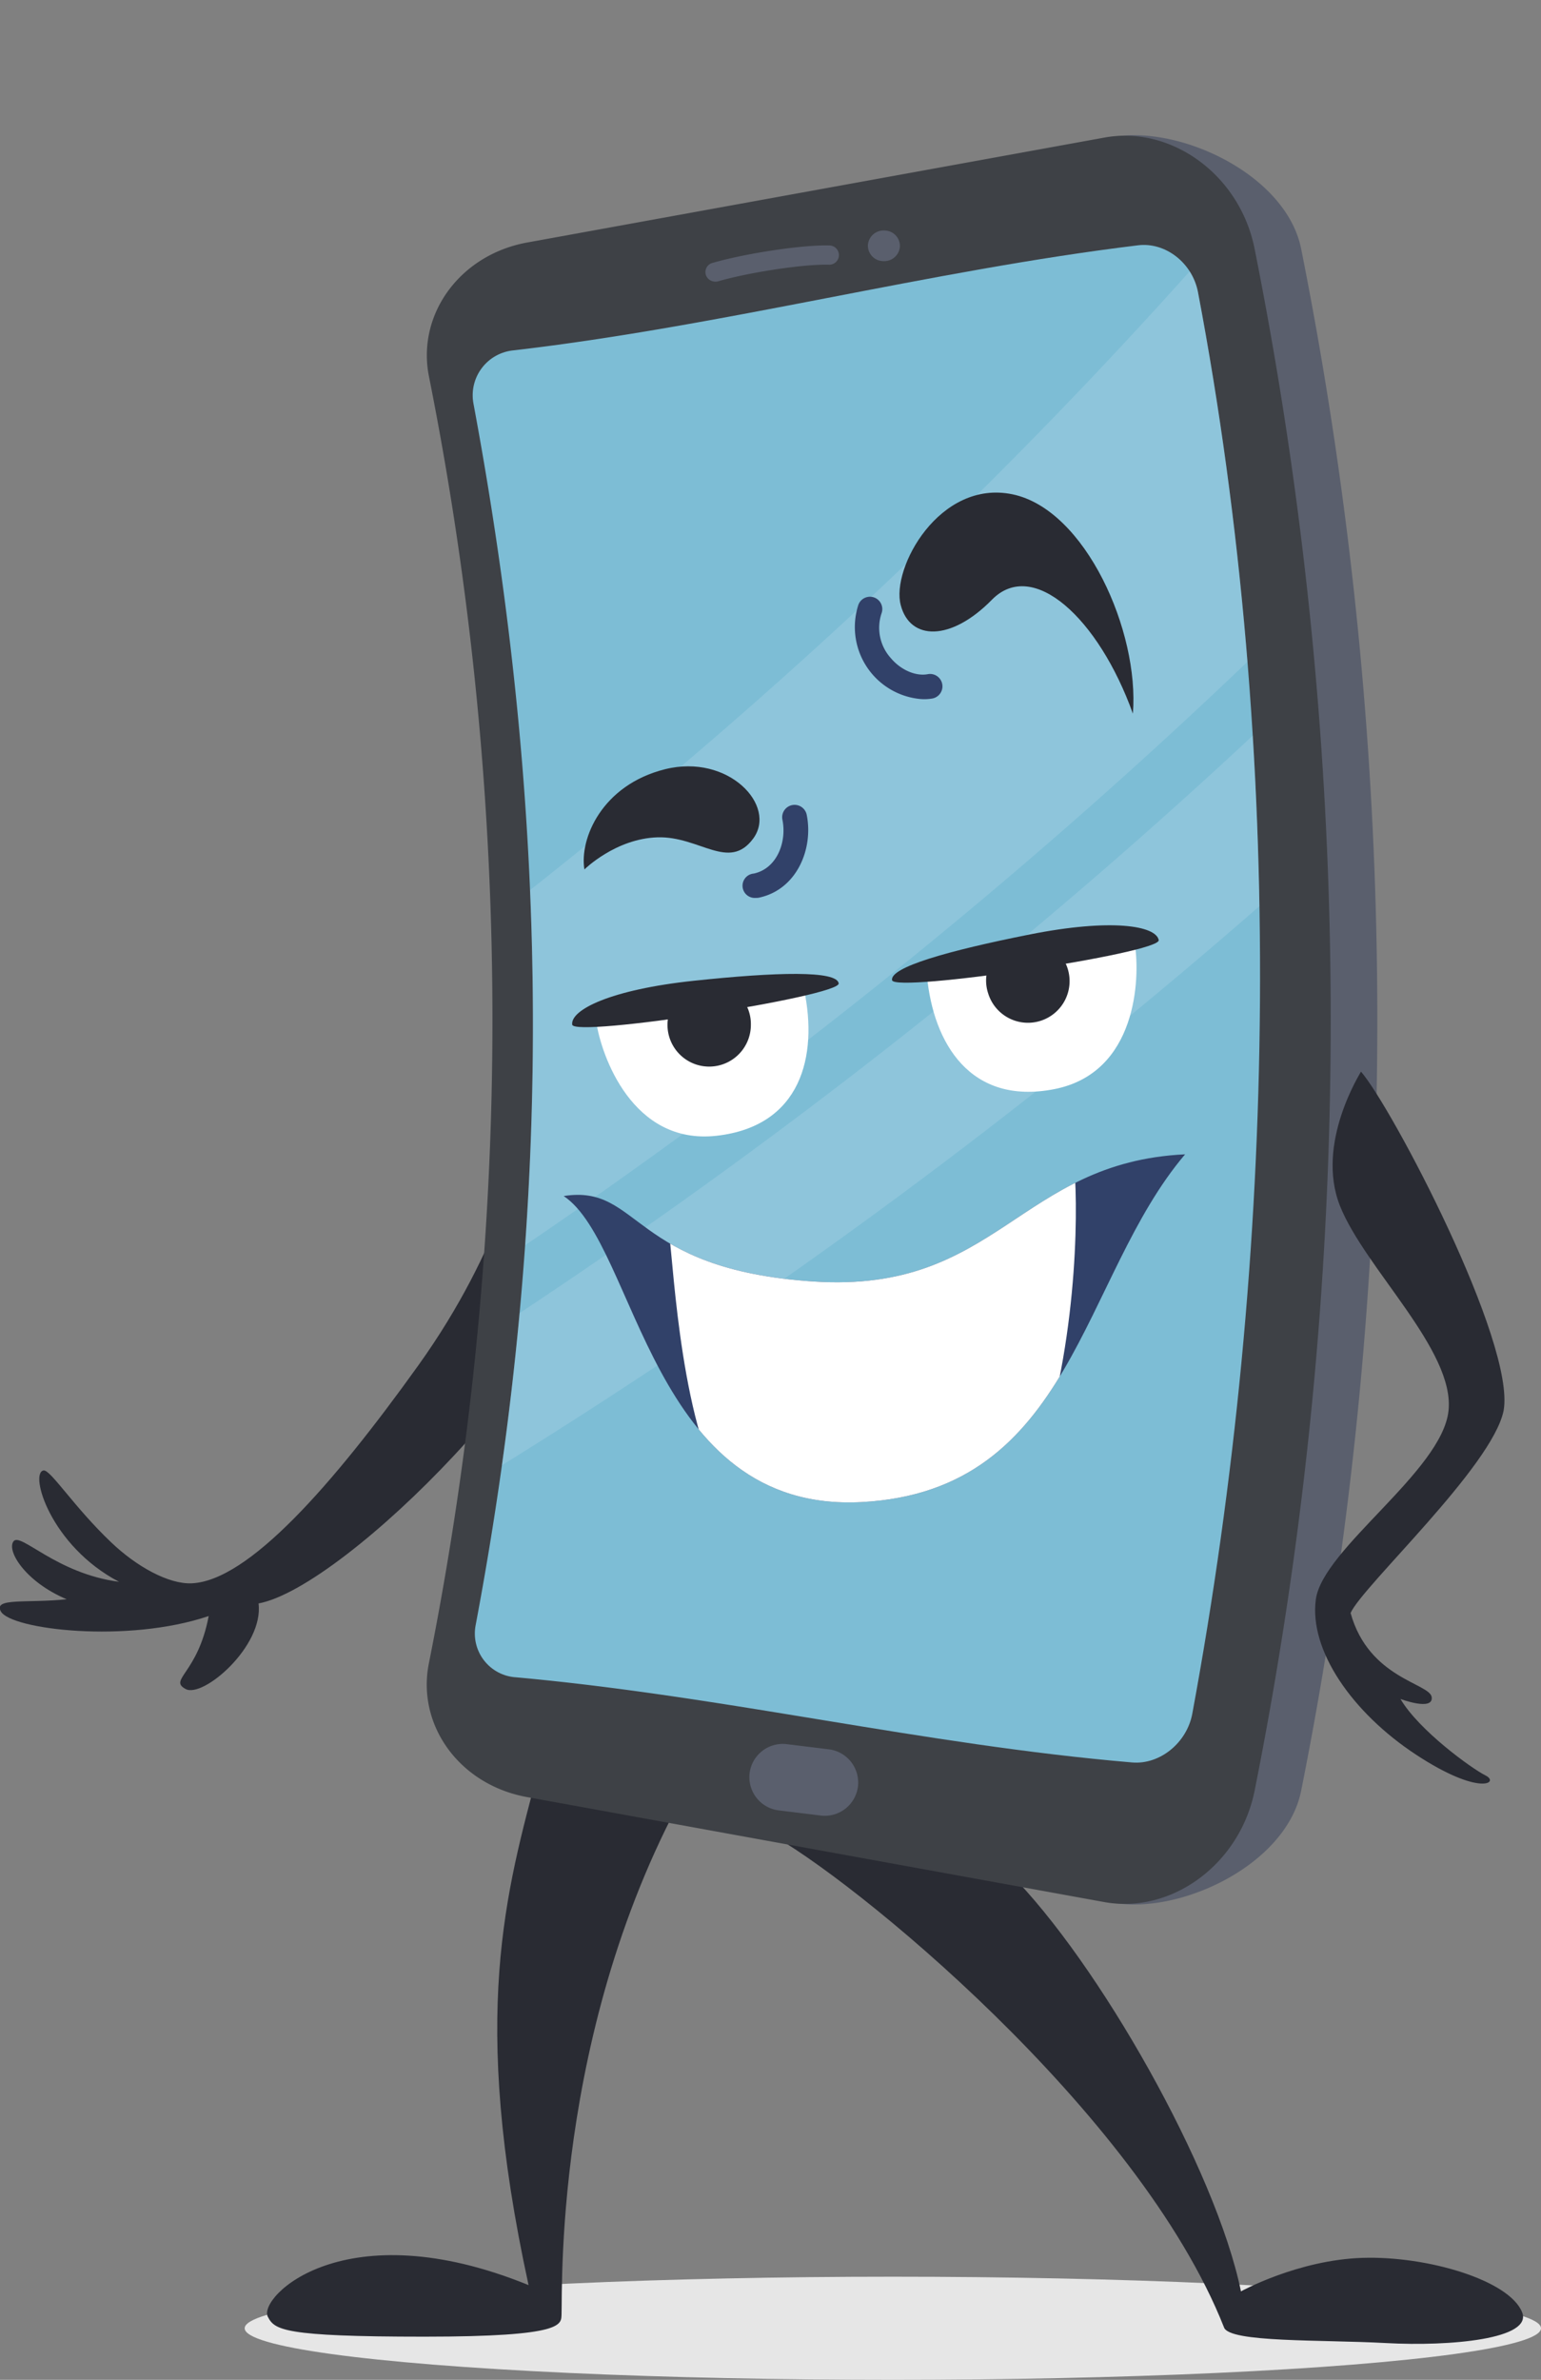
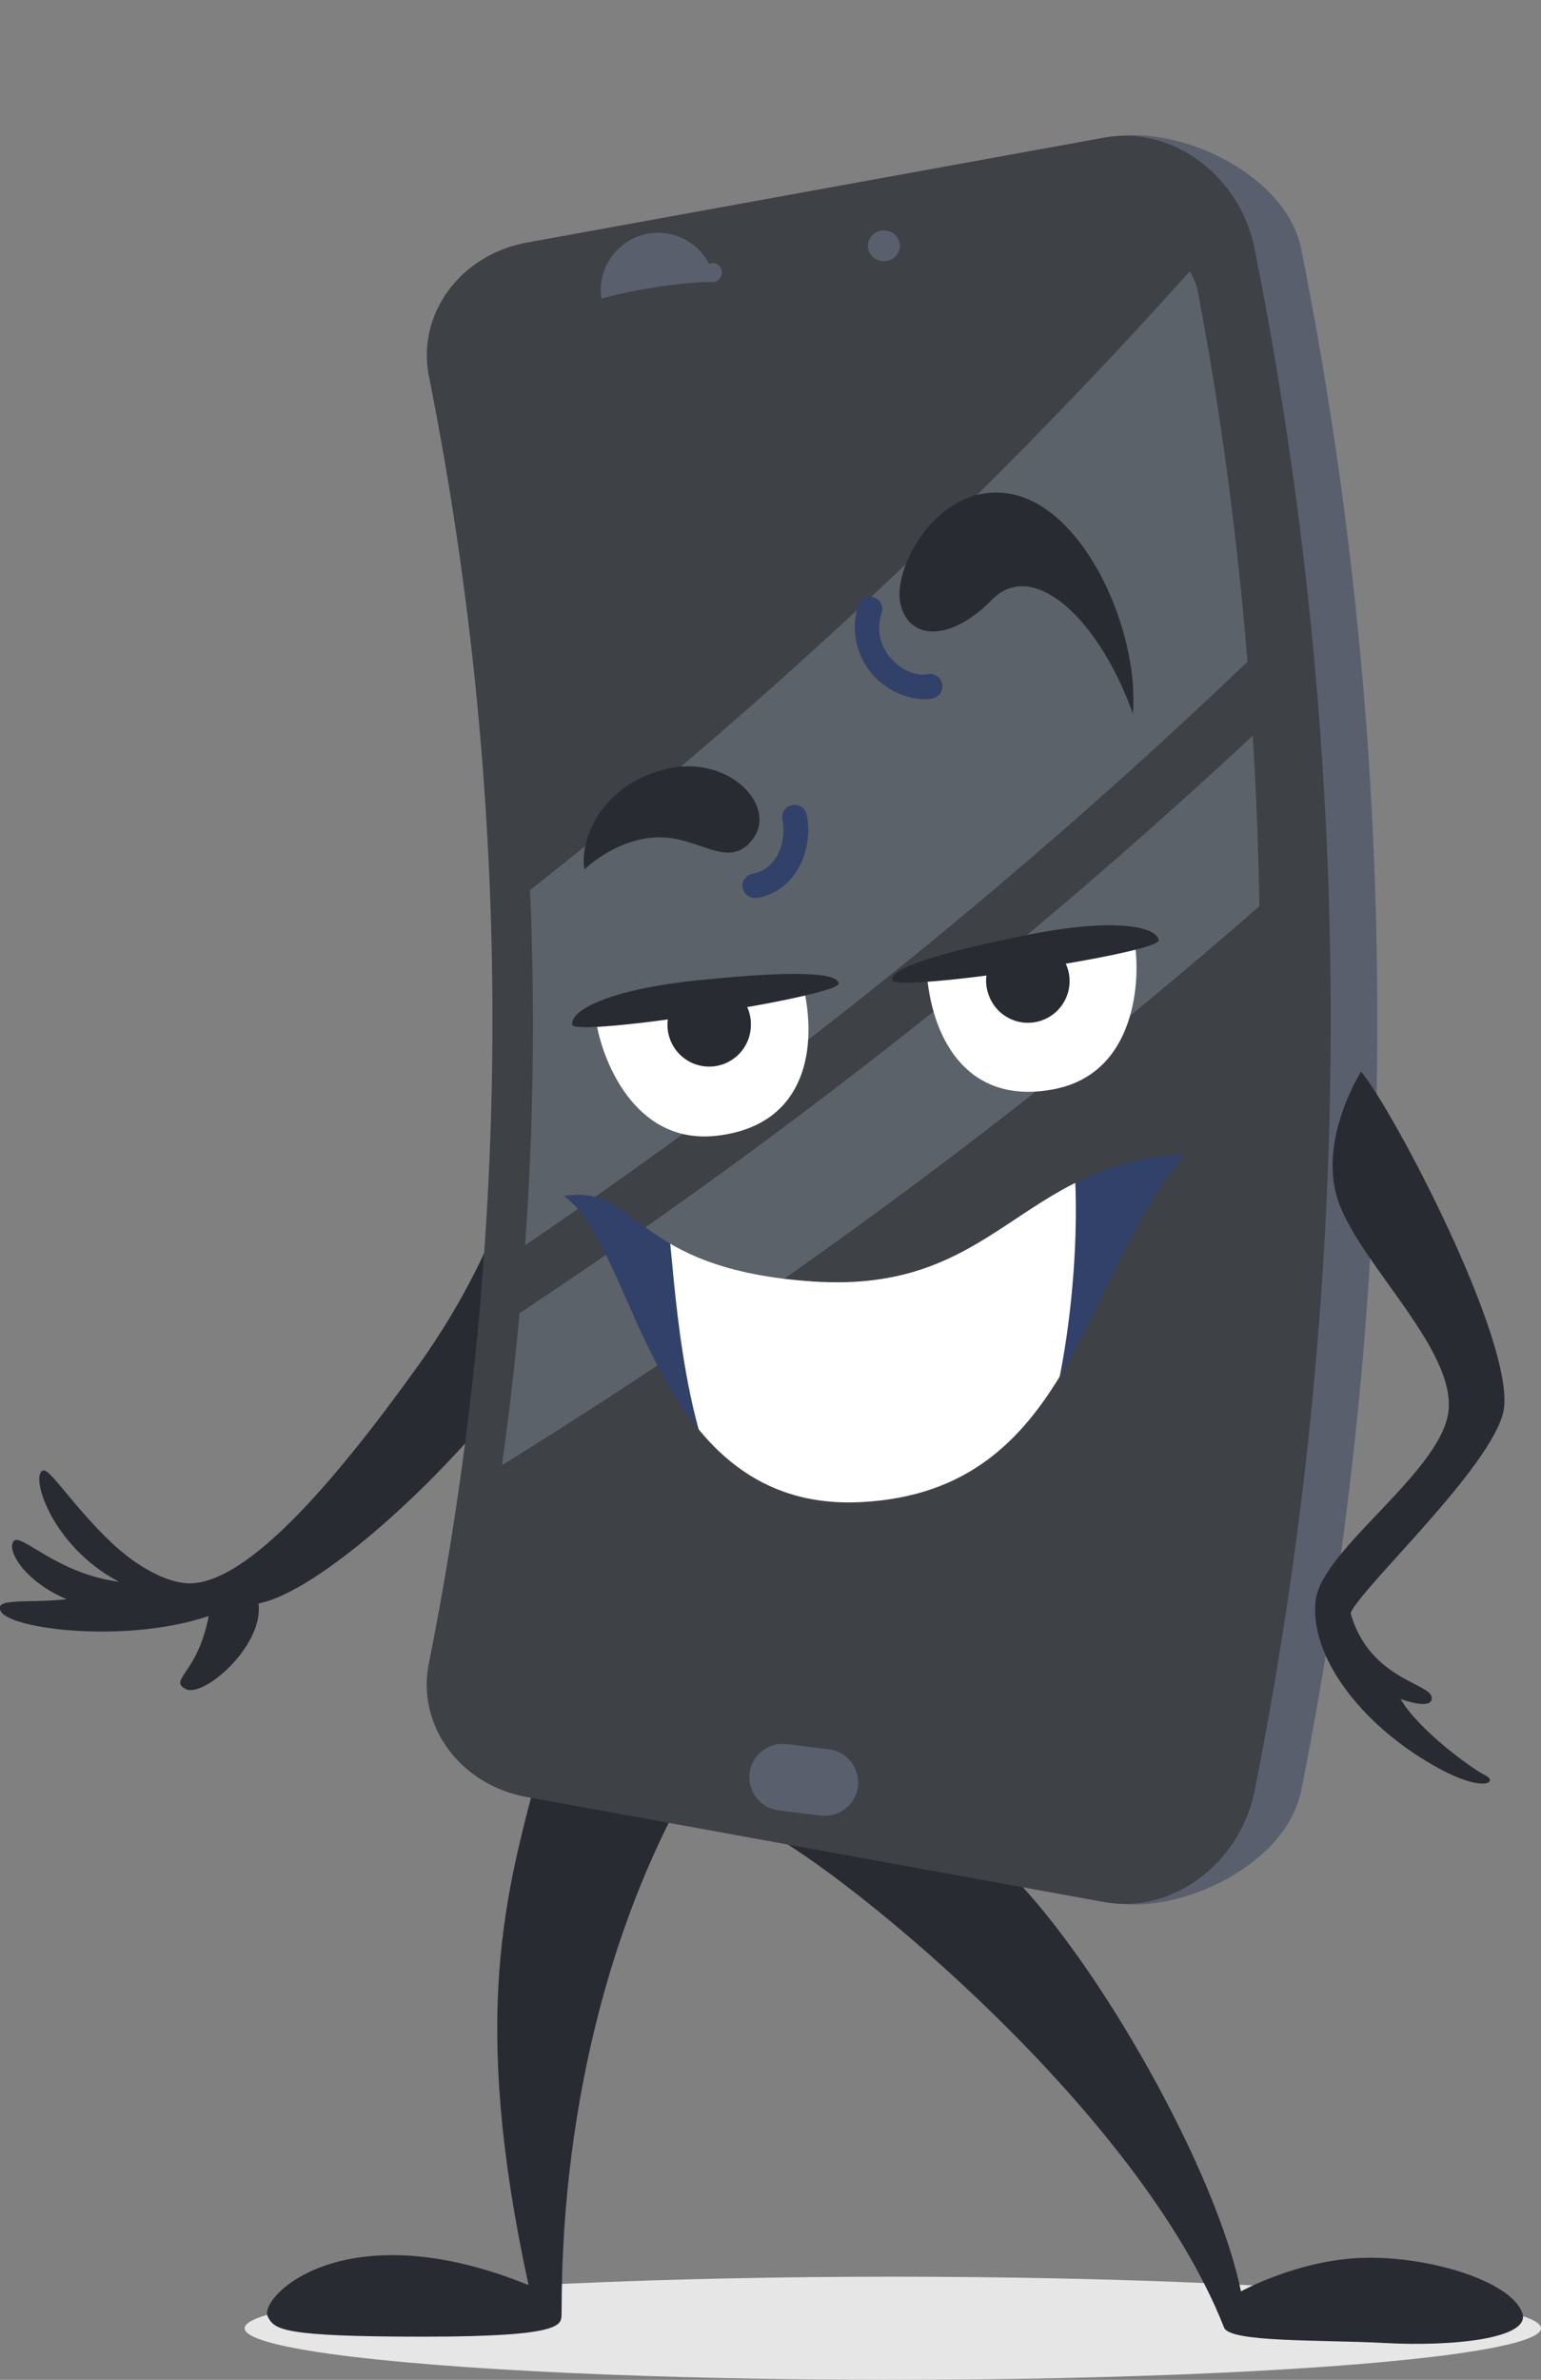
<svg xmlns="http://www.w3.org/2000/svg" viewBox="0 0 253.56 391.37">
  <rect x="0" y="0" width="253.56" height="391.37" fill="#808080" stroke="none" />
  <defs>
    <style>.cls-1{fill:none;}.cls-2{fill:#e6e6e6;}.cls-3{fill:#292b33;}.cls-4{fill:#5a5f6d;}.cls-5{fill:#3e4146;}.cls-6{clip-path:url(#clip-path);}.cls-7{fill:#7dbdd5;}.cls-8{fill:#d2e6f5;opacity:0.2;}.cls-9{fill:#314169;}.cls-10{fill:#fff;}.cls-11{clip-path:url(#clip-path-2);}</style>
    <clipPath id="clip-path" transform="translate(0 22.23)">
      <path class="cls-1" d="M187.26,18.11C153,22.27,118.81,31.41,84.56,35.38a7.42,7.42,0,0,0-6.65,8.79c12.71,68.19,13.24,132.47.36,200.83a7.21,7.21,0,0,0,6.67,8.61c34.43,3.12,66.88,11.06,101.34,14,4.54.39,9-3.2,9.9-8,14.07-76,15.31-158,.95-233.74C196.22,21,191.76,17.56,187.26,18.11Z" />
    </clipPath>
    <clipPath id="clip-path-2" transform="translate(0 22.23)">
      <path class="cls-1" d="M92.75,174.46c12.67-2,10.94,12.09,41.15,14.06S167.63,168.91,195,167.6c-17.22,20.25-18.39,55.35-53.22,57.19S104.82,182.53,92.75,174.46Z" />
    </clipPath>
  </defs>
  <g id="Слой_2" data-name="Слой 2">
    <g id="_лой_1" data-name="‘лой_1">
      <ellipse class="cls-2" cx="146.91" cy="382.89" rx="106.65" ry="8.48" />
      <path class="cls-3" d="M87,166.33c2.48-1,7.89-.06,8.51,16.29S57,238.76,42.54,241.46c.9,7-9.13,15.63-12,14.07s2-2.5,3.8-12c-13.4,4.54-32.55,2.22-34.2-.76-1.27-2.3,4.29-1.31,10.83-2-6.73-2.83-9.9-7.91-8.76-9.51s7,5.28,17.38,6.64C8.3,232,4.8,220,7.16,219.59c1.12-.21,5,6,11.12,11.81,4.18,4,9.48,6.92,13.27,6.75,9.3-.42,23.06-16,37.26-35.81S85.16,167.06,87,166.33Z" transform="translate(0 22.23)" />
      <path class="cls-3" d="M126.28,279.13c13.52,7.14,61.1,45.86,75.12,81.38.84,2.53,16,2,26.63,2.58s24.19-.66,22.42-5.07c-2.11-5.27-15.61-9.28-26.26-8.94s-20,5.51-20,5.51c-4.12-20.06-23.49-54.15-38.11-68.81S126.19,278.94,126.28,279.13Z" transform="translate(0 22.23)" />
      <path class="cls-3" d="M115.86,267c-24.76,40.42-23.3,86.76-23.46,91.3-.08,1.74.7,3.74-22.6,3.74s-24.61-1.13-25.73-3.27c-1.65-3.19,12.55-17.56,42.9-5.21-9.69-44.5-3.72-64.6,1.71-85.09C93.33,250.86,116.11,266.82,115.86,267Z" transform="translate(0 22.23)" />
      <path class="cls-4" d="M88.81,273.14c33.5,5.85,60.81,11.68,94.3,17.53,11.07,2,28.6-6.24,31-18.48a647.63,647.63,0,0,0,0-253.43C211.71,6.52,194.14-1.69,183.08.3,149.58,6.15,122.31,12,88.81,17.82c-11.07,2-18.08,11.75-16.06,21.87a540.83,540.83,0,0,1,0,211.58C70.73,261.39,77.74,271.15,88.81,273.14Z" transform="translate(0 22.23)" />
      <path class="cls-5" d="M86.59,273.28l95,17.27c11.06,2.07,22.42-6.11,24.86-18.36a648,648,0,0,0,0-253.43C204.06,6.52,192.7-1.66,181.64.41l-95,17.26c-11.07,2.07-18.08,11.9-16.06,22a540.83,540.83,0,0,1,0,211.58C68.51,261.39,75.52,271.21,86.59,273.28Z" transform="translate(0 22.23)" />
      <g class="cls-6">
-         <path class="cls-7" d="M187.26,18.11C153,22.27,118.81,31.41,84.56,35.38a7.42,7.42,0,0,0-6.65,8.79c12.71,68.19,13.24,132.47.36,200.83a7.21,7.21,0,0,0,6.67,8.61c34.43,3.12,66.88,11.06,101.34,14,4.54.39,9-3.2,9.9-8,14.07-76,15.31-158,.95-233.74C196.22,21,191.76,17.56,187.26,18.11Z" transform="translate(0 22.23)" />
        <path class="cls-8" d="M246.73,44.21C186.57,110,116.28,166.56,40.22,212a538.48,538.48,0,0,0,4.37-56.25c71.07-49.49,135.32-109.53,188.4-178A647.16,647.16,0,0,1,246.73,44.21Z" transform="translate(0 22.23)" />
        <path class="cls-8" d="M251,86C186.89,149.8,113.28,203.88,34.53,246.64q2.36-11.89,4.17-23.86c76.75-44.64,147.92-100.42,209.19-165.61Q249.78,71.52,251,86Z" transform="translate(0 22.23)" />
      </g>
      <path class="cls-4" d="M148.07,18.38a2.6,2.6,0,0,1-2.83,2.33,2.55,2.55,0,0,1-2.43-2.7,2.6,2.6,0,0,1,2.82-2.33A2.55,2.55,0,0,1,148.07,18.38Z" transform="translate(0 22.23)" />
-       <path class="cls-4" d="M117.61,24.08A1.62,1.62,0,0,1,116.15,23a1.56,1.56,0,0,1,1.11-2c5.56-1.6,14.91-3,19.25-2.86a1.58,1.58,0,1,1-.11,3.16c-4-.12-13,1.22-18.19,2.72A1.54,1.54,0,0,1,117.61,24.08Z" transform="translate(0 22.23)" />
+       <path class="cls-4" d="M117.61,24.08A1.62,1.62,0,0,1,116.15,23a1.56,1.56,0,0,1,1.11-2a1.58,1.58,0,1,1-.11,3.16c-4-.12-13,1.22-18.19,2.72A1.54,1.54,0,0,1,117.61,24.08Z" transform="translate(0 22.23)" />
      <path class="cls-3" d="M223.94,154c5.09,5.88,25.46,44.59,23.47,55.74-1.84,9.19-23.26,28.91-25.18,33.29,3,10.82,13.1,11.55,13.35,13.86s-5.14.28-5.14.28c3,5.12,11.65,11.41,14,12.58s-.92,3.49-11.44-3.42-17.62-17.19-16.49-25.53,20.73-21.07,21.83-31-13.78-23.45-17.86-33.73S223.94,154.09,223.94,154Z" transform="translate(0 22.23)" />
      <path class="cls-9" d="M151.49,92.73a11.88,11.88,0,0,1-10.26-15.47,2,2,0,0,1,3.83,1.35A7.45,7.45,0,0,0,146.58,86c1.69,2,4.13,3,6.07,2.64a2,2,0,1,1,.77,4A7.78,7.78,0,0,1,151.49,92.73Z" transform="translate(0 22.23)" />
      <path class="cls-9" d="M124.35,125.43a2,2,0,0,1-.33-4c3.86-.83,5.46-5.24,4.72-8.86a2,2,0,0,1,4-.8c1.12,5.51-1.57,12.28-7.85,13.62A2.35,2.35,0,0,1,124.35,125.43Z" transform="translate(0 22.23)" />
      <path class="cls-3" d="M96.16,120.75c-.84-5,2.84-13.88,13.27-16.48s18.49,6,14.5,11.41-8.83-.42-15.74-.21S96.16,120.75,96.16,120.75Z" transform="translate(0 22.23)" />
      <path class="cls-3" d="M186.41,95.13c1.09-13.49-7.8-33.58-19.82-36.07s-20,12.19-18.38,18.22c1.52,5.86,8.25,6,15-.88S180.77,79.43,186.41,95.13Z" transform="translate(0 22.23)" />
      <path class="cls-10" d="M98.13,145.93c.79,5.28,5.87,20.18,19.77,18.62s16.72-13.08,14.4-24.06C120.9,138.9,98.13,145.93,98.13,145.93Z" transform="translate(0 22.23)" />
      <path class="cls-3" d="M123.55,146.3a6.86,6.86,0,1,1-6.57-6.84A6.71,6.71,0,0,1,123.55,146.3Z" transform="translate(0 22.23)" />
      <path class="cls-3" d="M94.15,146.27c.26,2.18,44.14-4.65,43.85-6.78s-10.19-1.88-23.85-.43S93.86,143.83,94.15,146.27Z" transform="translate(0 22.23)" />
      <path class="cls-10" d="M186.75,133.23c.82,5.28.42,21-13.32,23.66s-19.86-7.5-20.91-18.67C162.93,133.31,186.75,133.23,186.75,133.23Z" transform="translate(0 22.23)" />
      <path class="cls-3" d="M162.6,141.15a6.85,6.85,0,1,0,4.23-8.48A6.7,6.7,0,0,0,162.6,141.15Z" transform="translate(0 22.23)" />
      <path class="cls-3" d="M190.66,132.37c.4,2.16-43.53,8.71-43.88,6.59s9.16-4.83,22.63-7.51S190.21,130,190.66,132.37Z" transform="translate(0 22.23)" />
      <g class="cls-11">
        <path class="cls-9" d="M92.75,174.46c12.67-2,10.94,12.09,41.15,14.06S167.63,168.91,195,167.6c-17.22,20.25-18.39,55.35-53.22,57.19S104.82,182.53,92.75,174.46Z" transform="translate(0 22.23)" />
        <path class="cls-10" d="M110.13,181c.73,5.28,2,32.3,9.87,43.7s46.91,5.95,53.37-15.89c4.83-20.5,3.74-40,3-41.67S110.13,181,110.13,181Z" transform="translate(0 22.23)" />
      </g>
      <path class="cls-4" d="M135.05,276.34l-6.93-.85a5.51,5.51,0,0,1-4.78-6.11h0a5.5,5.5,0,0,1,6.12-4.78l6.93.85a5.51,5.51,0,0,1,4.78,6.11h0A5.5,5.5,0,0,1,135.05,276.34Z" transform="translate(0 22.23)" />
    </g>
  </g>
</svg>